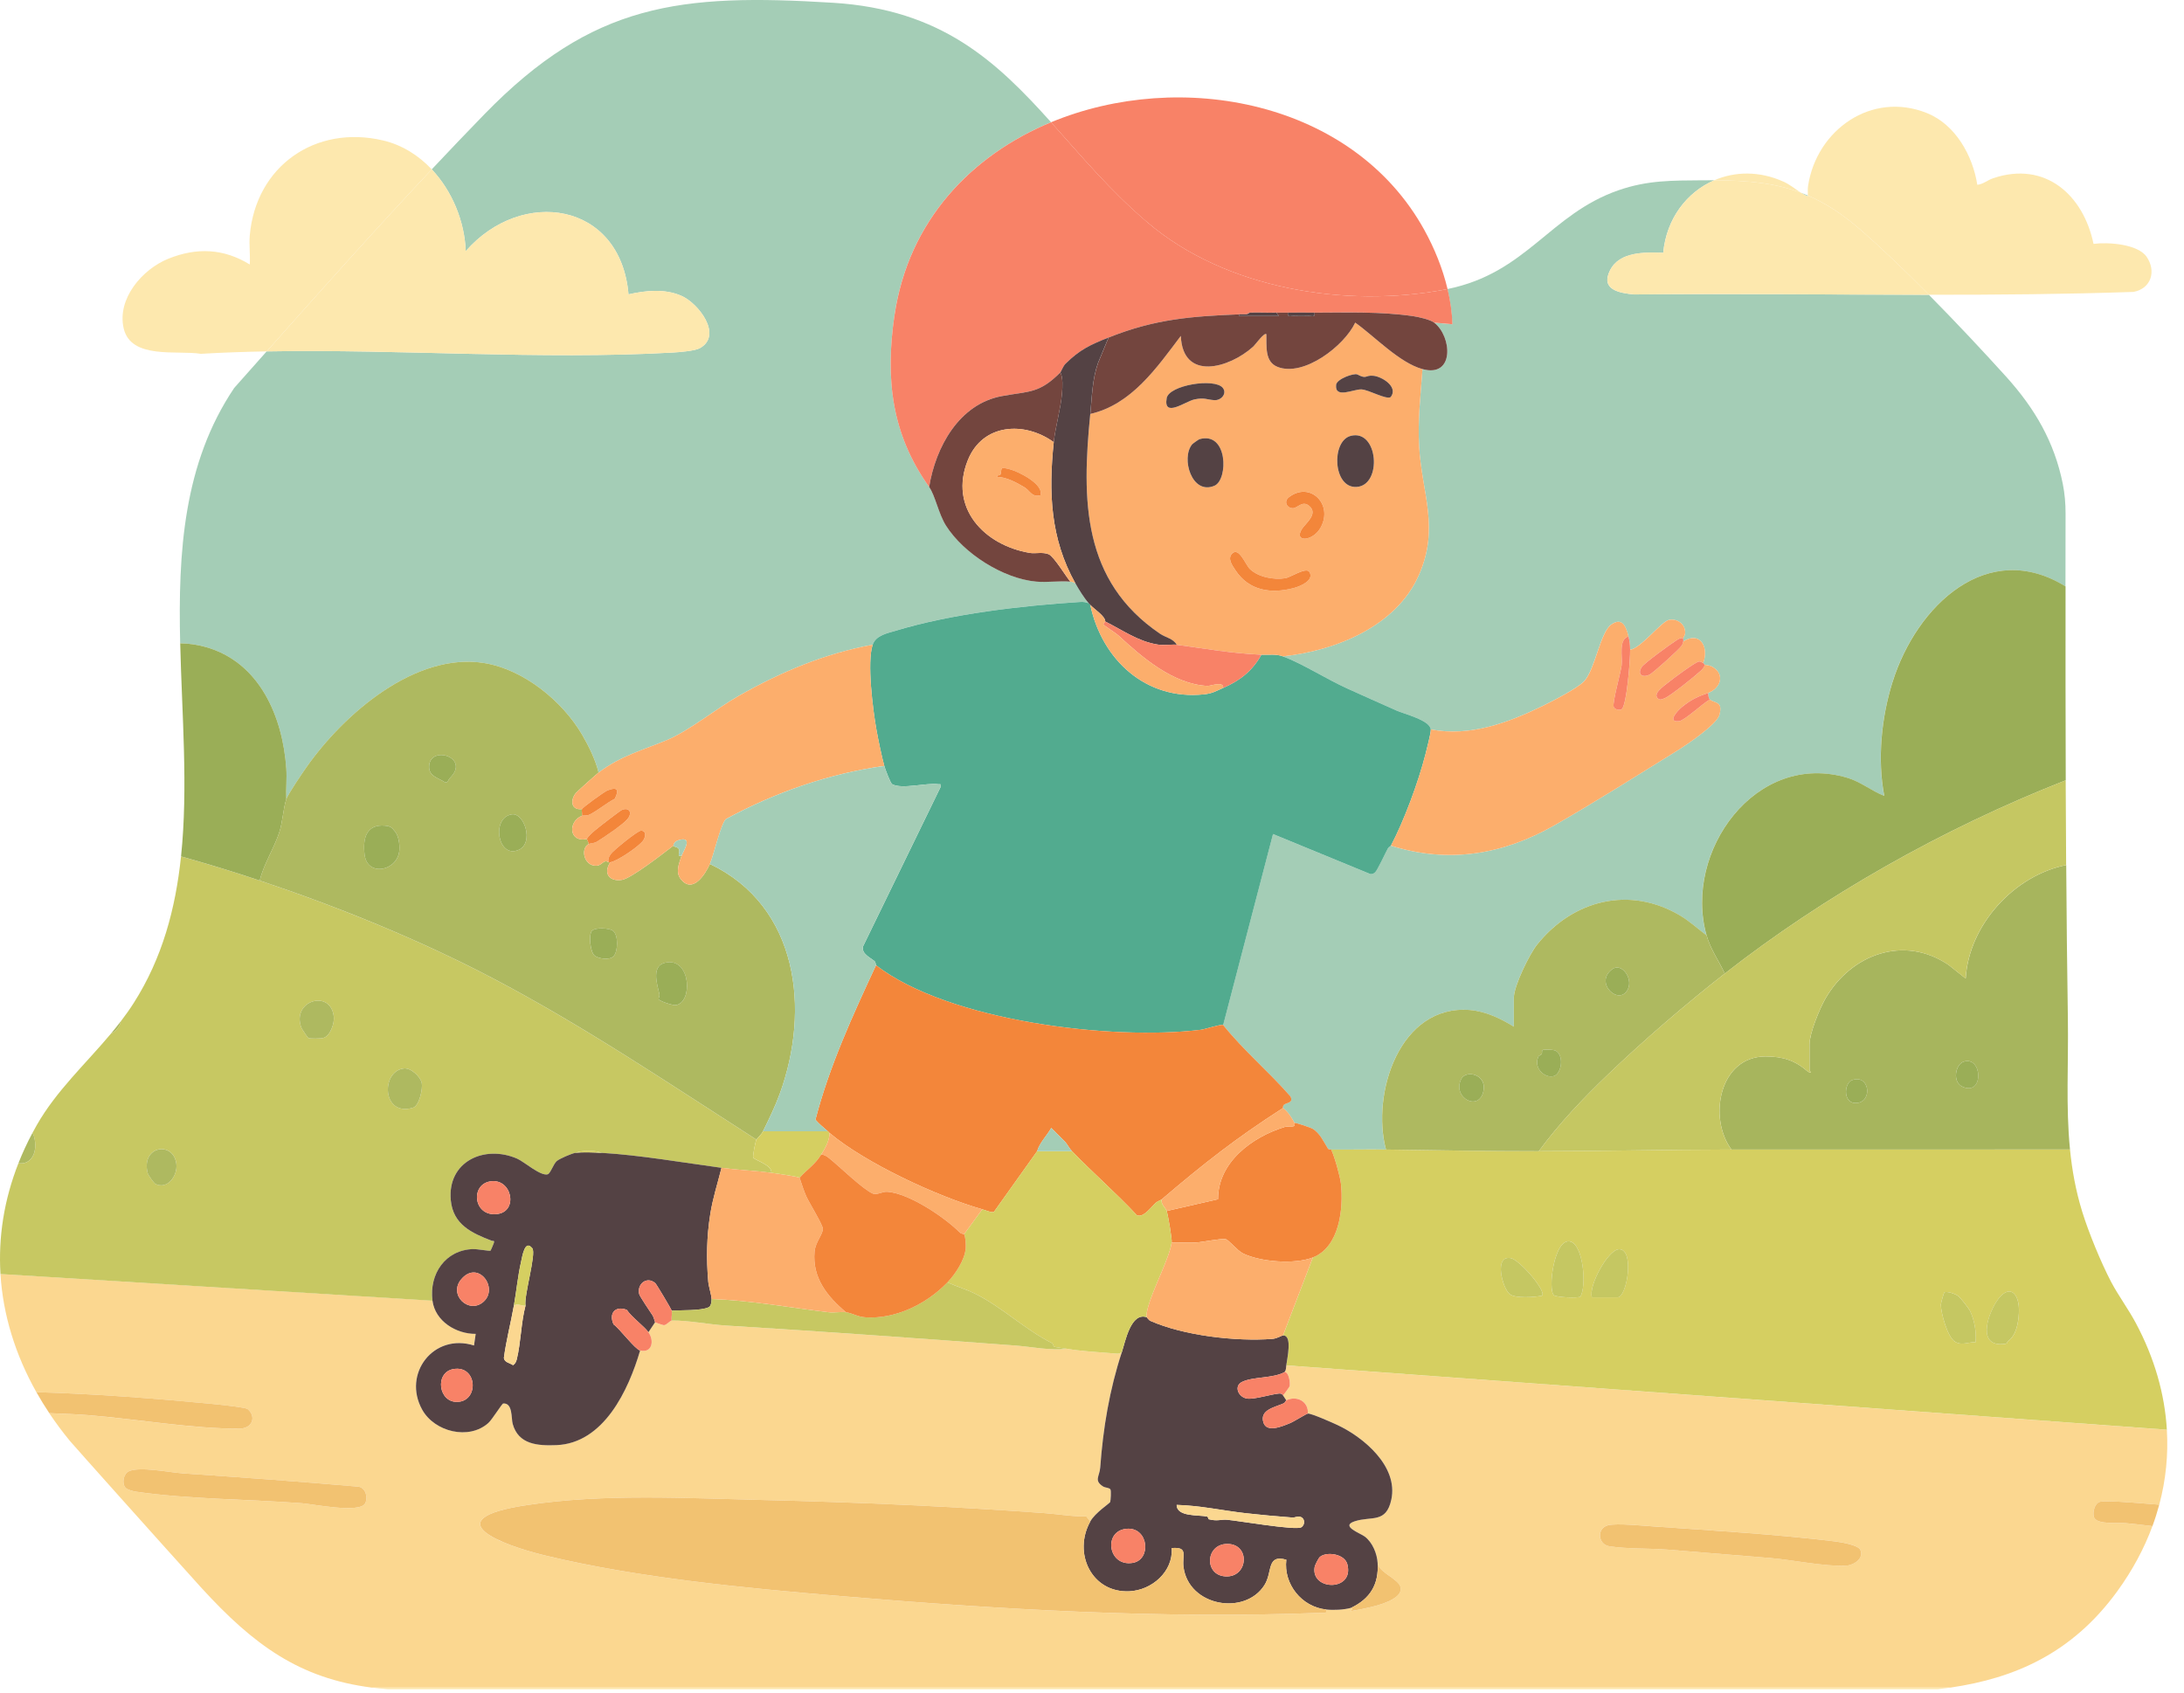
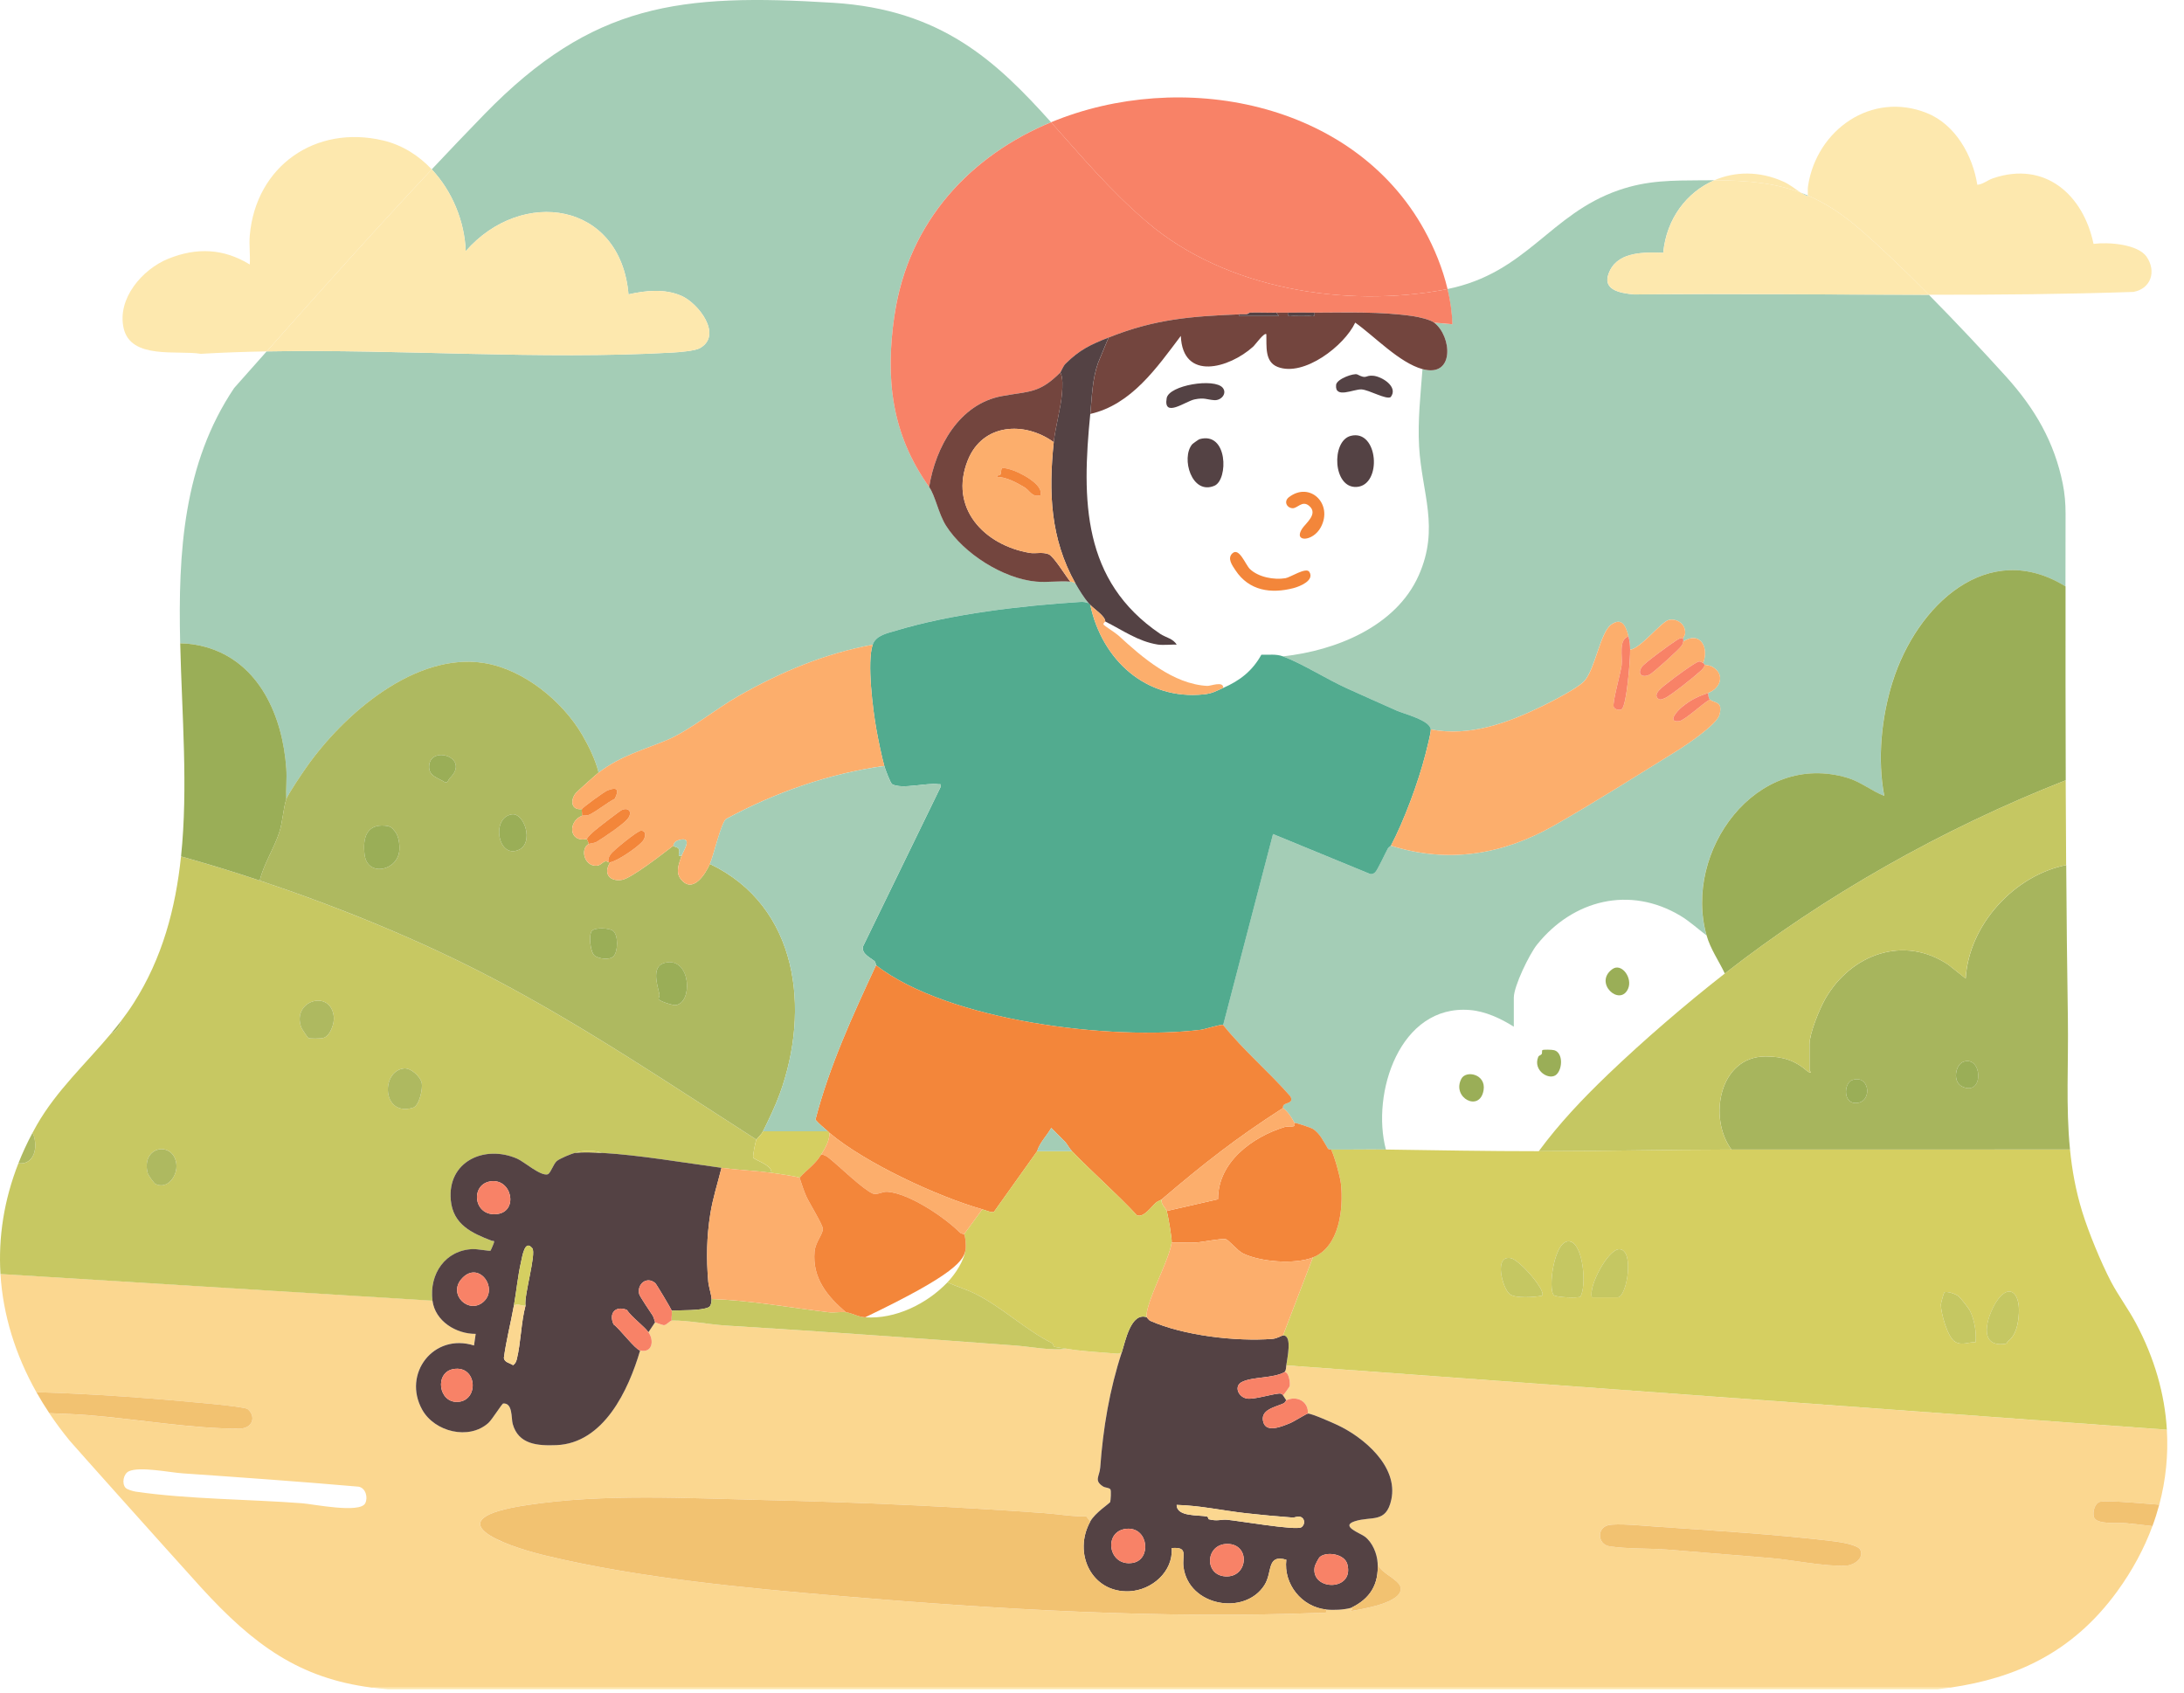
<svg xmlns="http://www.w3.org/2000/svg" width="129" height="100" viewBox="0 0 129 100" fill="none">
  <g clip-path="url(#clip0_733_1818)">
    <path d="M67.788 13.148C72.404 17.076 79.468 18.204 85.335 17.107C85.391 17.096 85.445 17.083 85.5 17.072C85.211 15.854 84.726 14.666 84.136 13.596C79.925 5.954 69.733 4.049 62.08 7.222C63.823 9.162 65.558 11.252 67.787 13.149L67.788 13.148Z" fill="#F88267" />
    <path d="M22.622 8.295C18.631 7.356 15.114 9.809 14.753 13.906C14.705 14.457 14.788 15.064 14.753 15.622C13.206 14.674 11.623 14.606 9.947 15.28C8.4 15.904 6.904 17.646 7.304 19.391C7.731 21.253 10.483 20.674 11.859 20.899C13.149 20.824 14.447 20.779 15.751 20.756C18.957 17.147 22.191 13.529 25.502 10.004C24.726 9.18 23.751 8.56 22.623 8.295H22.622Z" fill="#FDE8AE" />
    <path d="M105.347 10.732C103.926 10.089 102.477 10.122 101.26 10.646C103.233 10.657 104.836 10.807 106.367 11.38C106.042 11.171 105.74 10.909 105.347 10.732Z" fill="#FDE8AE" />
    <path d="M113.933 17.411C117.966 17.414 121.997 17.381 126.015 17.242C127.057 17.048 127.373 16.027 126.8 15.179C126.276 14.405 124.501 14.293 123.656 14.405C123.052 11.502 120.791 9.492 117.729 10.527C117.368 10.649 117.136 10.886 116.791 10.914C116.52 9.185 115.499 7.354 113.816 6.679C110.549 5.367 107.302 7.667 106.796 10.975C106.766 11.165 106.783 11.358 106.783 11.549C107.809 11.988 108.815 12.632 109.891 13.57C111.15 14.666 112.55 16.013 113.934 17.412L113.933 17.411Z" fill="#FDE8AE" />
    <path d="M106.783 11.549C106.645 11.49 106.507 11.433 106.367 11.381C106.5 11.466 106.635 11.543 106.783 11.601C106.783 11.583 106.783 11.566 106.783 11.549Z" fill="#A4CDB6" />
    <path d="M84.708 19.055C85.766 19.868 85.926 22.323 84.021 21.801C83.906 23.316 83.733 24.84 83.82 26.367C83.979 29.141 85.049 31.169 83.798 33.986C82.454 37.012 78.885 38.435 75.778 38.769C76.938 39.205 78.352 40.11 79.539 40.651C80.505 41.091 81.482 41.523 82.452 41.955C82.957 42.18 84.448 42.529 84.51 43.085C86.821 43.534 89.074 42.695 91.119 41.698C91.687 41.421 93.195 40.647 93.576 40.231C94.21 39.542 94.516 37.373 95.153 36.904C95.816 36.416 96.046 37.025 96.186 37.592C96.266 37.922 96.273 38.041 96.284 38.377C96.912 38.305 98.151 36.684 98.594 36.611C99.066 36.531 99.533 36.857 99.534 37.353C99.534 37.548 99.437 37.619 99.423 37.691C99.411 37.751 99.439 37.841 99.423 37.887C100.436 37.254 100.946 38.247 100.6 39.162C100.626 39.17 100.661 39.247 100.698 39.26C100.853 39.318 100.963 39.273 101.183 39.411C101.91 39.868 101.598 40.675 100.893 40.927C100.893 41.036 100.912 41.254 100.992 41.32C101.279 41.557 101.781 41.393 101.556 42.228C101.404 42.795 99.61 44.001 99.059 44.342C96.742 45.774 94.142 47.424 91.799 48.755C88.753 50.487 85.557 51.018 82.154 49.951C82.141 49.975 82.023 50.023 81.975 50.111C81.832 50.367 81.358 51.399 81.224 51.522C81.132 51.604 81.057 51.64 80.932 51.625L75.189 49.264L72.245 60.544C73.452 62.053 74.95 63.306 76.22 64.762C76.405 65.155 76.027 65.115 75.843 65.25C75.751 65.318 75.785 65.442 75.777 65.448C76.067 65.649 76.295 66.017 76.464 66.331C76.508 66.296 77.418 66.603 77.539 66.678C77.962 66.942 78.179 67.43 78.425 67.832C78.483 67.926 78.618 67.891 78.622 67.901C79.699 67.912 80.783 67.885 81.86 67.901C80.981 64.587 82.673 59.321 86.818 59.659C87.74 59.733 88.643 60.161 89.415 60.643V58.927C89.415 58.246 90.335 56.356 90.79 55.791C92.916 53.146 96.268 52.305 99.255 54.091C99.802 54.418 100.287 54.87 100.795 55.249C99.402 50.323 103.701 44.289 109.157 45.957C109.92 46.19 110.553 46.733 111.292 47.008C110.876 44.861 111.125 42.374 111.779 40.287C113.206 35.739 117.406 31.79 121.999 34.639C122 33.201 122.002 31.762 122.005 30.324C122.005 29.738 121.956 29.153 121.841 28.579C121.343 26.11 120.199 24.132 118.474 22.226C117.15 20.762 115.55 19.051 113.929 17.413C108.127 17.409 102.318 17.332 96.522 17.393C95.633 17.308 94.519 17.11 95.099 15.963C95.665 14.844 97.171 14.9 98.239 14.933C98.427 12.913 99.637 11.346 101.255 10.648C101.029 10.647 100.798 10.648 100.562 10.649C98.767 10.664 97.329 10.639 95.604 11.236C91.523 12.65 90.187 16.121 85.495 17.073C85.659 17.762 85.761 18.461 85.782 19.155L84.702 19.057L84.708 19.055Z" fill="#A4CDB6" />
    <path d="M16.91 45.391C16.951 45.988 16.882 46.606 16.911 47.205C17.011 46.91 17.868 45.647 18.105 45.309C20.304 42.188 24.527 38.491 28.628 39.169C30.948 39.553 33.228 41.418 34.392 43.411C34.77 44.058 35.187 44.904 35.356 45.635C36.7 44.62 37.989 44.31 39.446 43.692C40.707 43.157 42.345 41.833 43.63 41.106C46.132 39.69 48.697 38.608 51.545 38.082C51.733 37.521 52.415 37.402 52.919 37.248C56.2 36.254 60.371 35.773 63.793 35.555C63.984 35.543 64.122 35.56 64.3 35.63C64.026 35.309 63.724 34.825 63.516 34.452C63.425 34.401 63.326 34.363 63.221 34.354C62.576 34.297 61.858 34.41 61.212 34.352C59.257 34.178 56.927 32.697 55.88 31.05C55.435 30.349 55.242 29.269 54.882 28.763C52.671 25.658 52.279 22.411 52.833 18.623C53.653 13.015 57.39 9.163 62.08 7.219C58.86 3.635 55.62 0.561 49.212 0.164C40.166 -0.397 35.011 0.176 28.613 6.747C27.568 7.821 26.531 8.908 25.501 10.004C26.718 11.296 27.446 13.094 27.508 14.837C30.813 11.054 36.653 11.91 37.123 17.388C38.141 17.156 39.243 17.043 40.233 17.466C41.251 17.901 42.713 19.801 41.333 20.567C41.044 20.728 40.112 20.803 39.726 20.824C31.883 21.266 23.709 20.611 15.75 20.756C15.11 21.476 14.471 22.197 13.833 22.916C10.835 27.366 10.514 32.614 10.642 37.998C11.129 38.004 11.625 38.072 12.123 38.21C15.331 39.095 16.696 42.331 16.909 45.391H16.91Z" fill="#A4CDB6" />
    <path d="M125.058 93.993C125.954 92.76 126.646 91.469 127.136 90.142C126.609 90.079 126.087 90.02 125.571 89.969C125.162 89.929 123.821 90.081 123.677 89.605C123.593 89.326 123.718 88.804 124.022 88.713C124.34 88.617 126.005 88.757 126.455 88.792C126.807 88.82 127.17 88.848 127.538 88.878C127.927 87.425 128.077 85.941 127.987 84.45L75.976 80.65C75.96 80.79 75.966 80.922 75.878 81.043C76.13 81.034 76.213 81.677 76.175 81.879C76.169 81.911 75.813 82.415 75.779 82.415L75.976 82.71C76.599 82.416 77.29 82.768 77.251 83.495C77.457 83.48 78.701 84.031 78.985 84.164C80.544 84.892 82.601 86.611 82.181 88.572C81.875 89.997 81.015 89.536 80.029 89.853C79.136 90.139 80.331 90.55 80.609 90.758C81.065 91.098 81.338 91.766 81.372 92.322C81.438 92.893 82.628 93.255 82.725 93.769C82.898 94.683 80.359 95.059 79.754 95.168L79.887 95.056L79.801 94.971C79.36 95.087 78.785 95.117 78.329 95.069C78.384 95.366 78.179 95.257 77.99 95.265C68.701 95.633 58.986 95.065 49.73 94.283C44.06 93.805 37.728 93.21 32.214 91.883C29.59 91.251 25.637 89.732 31.101 88.904C35.678 88.21 40.532 88.498 45.117 88.604C50.625 88.732 56.174 88.975 61.703 89.376C62.517 89.435 63.335 89.585 64.158 89.568L64.397 89.87C64.689 89.345 65.548 88.798 65.573 88.719C65.602 88.626 65.641 88.049 65.586 87.972C65.509 87.866 65.282 87.885 65.148 87.798C64.599 87.443 64.945 87.21 64.984 86.68C65.153 84.353 65.533 82.086 66.261 79.865C66.091 79.994 65.942 79.954 65.754 79.939C64.847 79.865 63.896 79.816 63.023 79.668C61.977 79.782 60.959 79.55 59.931 79.473C54.228 79.05 48.568 78.644 42.861 78.294C41.874 78.234 40.606 77.979 39.672 78C39.581 78.002 39.381 78.26 39.215 78.275C39.17 78.279 38.709 78.118 38.691 78.099L38.298 78.687C38.645 79.166 38.541 79.94 37.807 79.766C37.121 82.104 35.662 85.246 32.86 85.357C31.757 85.4 30.618 85.326 30.28 84.1C30.189 83.77 30.293 82.854 29.719 82.898C29.648 82.903 29.061 83.852 28.845 84.046C27.694 85.078 25.666 84.574 24.936 83.266C23.751 81.142 25.609 78.715 27.995 79.471L28.094 78.785C26.935 78.795 25.698 78.035 25.543 76.822L0.027 75.251C0.175 77.66 0.904 80.019 2.15 82.233C5.495 82.325 9.033 82.593 12.348 82.908C12.707 82.943 14.486 83.118 14.625 83.231C15.133 83.642 14.956 84.385 14.114 84.388C11.366 84.397 8.076 83.824 5.283 83.596C4.496 83.531 3.703 83.507 2.911 83.473C3.281 84.027 3.684 84.57 4.12 85.101C4.325 85.349 9.41 91.04 11.86 93.75C15.006 97.202 17.712 99.134 21.947 99.68H115.216C118.969 99.129 122.376 97.68 125.057 93.994L125.058 93.993ZM21.573 88.793C21.262 89.409 18.506 88.843 17.842 88.793C14.697 88.552 11.112 88.559 8.029 88.109C7.873 88.086 7.517 87.989 7.42 87.885C7.183 87.633 7.282 87.056 7.614 86.903C8.258 86.608 10.025 86.974 10.78 87.026C14.25 87.266 17.714 87.511 21.177 87.813C21.602 87.89 21.746 88.45 21.573 88.794V88.793ZM109.008 92.482C107.704 92.53 105.931 92.14 104.575 92.029C102.584 91.865 100.584 91.706 98.59 91.538C97.461 91.443 96.163 91.502 95.064 91.335C94.37 91.23 94.291 90.263 94.985 90.09C95.499 89.962 97.08 90.121 97.706 90.165C101.129 90.4 105.025 90.632 108.4 91.048C108.73 91.088 109.736 91.251 109.877 91.537C110.126 92.047 109.488 92.463 109.008 92.481V92.482Z" fill="#FBD790" />
    <path d="M27.945 73.78C28.179 73.774 28.928 73.907 28.97 73.877C28.989 73.862 29.15 73.484 29.166 73.431C29.222 73.237 29.135 73.323 29.039 73.287C27.875 72.84 26.759 72.337 26.626 70.892C26.415 68.605 28.616 67.598 30.549 68.441C30.956 68.618 31.931 69.485 32.349 69.363C32.512 69.316 32.684 68.763 32.88 68.587C33.043 68.441 33.78 68.127 33.983 68.098C34.38 67.935 35.134 67.932 35.553 68.098C37.797 68.228 40.399 68.682 42.616 68.981C43.586 69.111 44.591 69.147 45.56 69.275C45.621 68.82 44.606 68.539 44.492 68.381C44.444 68.315 44.617 67.428 44.677 67.314C39.546 64.023 34.474 60.596 29.065 57.763C24.733 55.494 19.979 53.568 15.341 52.013C13.799 51.497 12.25 51.024 10.692 50.588C10.371 53.661 9.591 56.596 7.89 59.258C7.656 59.624 7.405 59.976 7.143 60.318C7.066 60.633 6.871 60.913 6.554 61.053C5.058 62.84 3.329 64.428 2.172 66.455C2.082 66.614 1.995 66.772 1.911 66.931C1.963 66.98 2.006 67.076 2.051 67.309C2.197 68.057 1.866 68.819 1.088 68.71C0.233 70.882 -0.105 73.087 0.028 75.254L25.545 76.829C25.344 75.256 26.301 73.834 27.945 73.783V73.78ZM9.184 69.933C9.1 69.892 8.752 69.412 8.719 69.276C8.326 67.659 10.263 67.386 10.418 68.76C10.495 69.439 9.902 70.282 9.184 69.933ZM19.099 61.308C18.957 61.349 18.308 61.365 18.207 61.307C18.175 61.288 17.826 60.772 17.794 60.685C17.213 59.096 19.534 58.405 19.717 60.051C19.762 60.451 19.508 61.189 19.099 61.308ZM24.399 65.428C22.558 65.986 22.48 63.275 23.856 63.109C24.256 63.061 24.832 63.584 24.913 63.974C24.981 64.302 24.766 65.317 24.399 65.428Z" fill="#C7C862" />
    <path d="M16.49 49.187C16.703 48.547 16.726 47.75 16.911 47.205C16.883 46.606 16.951 45.988 16.91 45.391C16.697 42.331 15.332 39.094 12.125 38.21C11.626 38.072 11.13 38.004 10.644 37.998C10.744 42.218 11.119 46.521 10.693 50.586C12.251 51.022 13.801 51.495 15.341 52.011C15.582 51.028 16.173 50.139 16.49 49.187Z" fill="#9AAE57" />
    <path d="M21.947 99.679C22.259 99.719 22.578 99.751 22.908 99.777H114.469C114.72 99.747 114.97 99.716 115.217 99.68H21.947V99.679Z" fill="#FDE8AE" />
    <path d="M102.271 67.9C98.448 67.905 94.69 67.996 90.89 67.998C87.854 67.999 84.866 67.943 81.863 67.9C80.786 67.884 79.704 67.912 78.626 67.9C78.817 68.28 79.159 69.493 79.204 69.921C79.359 71.394 79.122 73.65 77.546 74.275L75.78 78.884C76.361 78.843 76.02 80.27 75.977 80.649L127.988 84.449C127.862 82.335 127.255 80.21 126.156 78.152C125.709 77.312 125.116 76.519 124.694 75.715C124.098 74.576 123.367 72.8 122.988 71.572C122.604 70.327 122.387 69.109 122.266 67.895C115.585 67.905 108.89 67.891 102.272 67.899L102.271 67.9ZM91.085 76.531C90.657 76.621 89.502 76.712 89.169 76.437C88.738 76.081 88.228 74.143 89.224 74.312C89.752 74.401 91.34 76.244 91.085 76.531ZM93.348 76.587C93.201 76.693 91.954 76.626 91.793 76.51C91.395 76.225 91.801 73.075 92.755 73.333C93.517 73.539 93.727 75.954 93.348 76.586V76.587ZM95.549 76.63H94.029C93.807 75.957 94.997 73.77 95.65 73.788C96.561 73.812 96.091 76.63 95.549 76.63ZM117.905 76.91C118.64 75.755 119.315 76.332 119.248 77.566C119.215 78.147 119.091 78.885 118.6 79.225C118.55 79.259 118.593 79.36 118.416 79.383C116.788 79.593 117.372 77.75 117.905 76.91ZM116.35 77.413C116.622 77.956 116.742 78.674 116.692 79.277C116.266 79.263 115.893 79.493 115.485 79.258C115.032 78.997 114.637 77.552 114.639 77.057C114.639 76.967 114.81 76.37 114.838 76.345C114.967 76.233 115.537 76.442 115.682 76.562C115.796 76.659 116.277 77.264 116.351 77.412L116.35 77.413Z" fill="#D5CF61" />
    <path d="M51.768 43.108C51.879 43.72 52.07 44.657 52.232 45.243C52.279 45.416 52.594 46.265 52.699 46.322C53.287 46.638 54.689 46.226 55.423 46.322C55.559 46.34 55.594 46.268 55.566 46.467L50.972 55.908C50.882 56.336 51.367 56.538 51.649 56.767C51.729 56.832 51.729 57.003 51.742 57.014C56.028 60.324 65.652 61.469 70.914 60.829C71.186 60.796 72.091 60.487 72.248 60.545L75.192 49.265L80.935 51.626C81.059 51.641 81.135 51.605 81.226 51.523C81.36 51.401 81.835 50.369 81.977 50.112C82.026 50.025 82.144 49.976 82.157 49.952C82.932 48.48 83.778 46.193 84.189 44.579C84.257 44.315 84.531 43.259 84.511 43.086C84.449 42.531 82.958 42.182 82.453 41.956C81.483 41.524 80.506 41.091 79.54 40.651C78.353 40.111 76.939 39.206 75.779 38.77C75.362 38.613 74.932 38.693 74.504 38.672C73.974 39.631 73.23 40.207 72.247 40.634C71.833 40.815 71.616 40.962 71.107 41.014C67.668 41.37 65.086 38.961 64.399 35.73C64.368 35.696 64.331 35.667 64.3 35.632C64.124 35.562 63.984 35.544 63.793 35.557C60.371 35.775 56.2 36.256 52.92 37.251C52.415 37.404 51.734 37.523 51.545 38.084C51.198 39.117 51.559 41.952 51.768 43.109V43.108Z" fill="#52AB8F" />
    <path d="M111.784 40.286C111.129 42.375 110.88 44.861 111.297 47.008C110.558 46.731 109.924 46.189 109.162 45.956C103.706 44.287 99.407 50.322 100.8 55.248C101.03 56.061 101.522 56.75 101.879 57.504C107.691 52.963 114.657 48.978 122.015 46.09C122.001 42.273 122 38.455 122.004 34.638C117.412 31.79 113.212 35.738 111.785 40.286H111.784Z" fill="#9AAE57" />
    <path d="M46.055 64.618C47.876 59.617 47.156 53.528 41.93 51.03C41.656 51.647 40.913 52.824 40.205 51.92C39.878 51.502 40.119 50.978 40.262 50.54C39.907 50.612 40.24 50.352 40.074 50.116C40.016 50.033 39.847 50.035 39.771 49.952C39.206 50.385 37.29 51.887 36.733 51.972C35.988 52.086 35.617 51.585 36.044 50.933C36.011 50.937 35.977 50.927 35.945 50.933C35.93 50.936 35.847 50.848 35.742 50.881C35.565 50.936 35.48 51.131 35.211 51.136C34.501 51.15 34.264 50.142 34.767 49.853C34.777 49.767 34.664 49.599 34.669 49.558C33.578 49.783 33.546 48.507 34.375 48.185C34.397 48.076 34.342 47.873 34.375 47.792C33.718 47.869 33.676 47.254 34.013 46.842C34.083 46.756 35.231 45.728 35.355 45.634C35.185 44.904 34.769 44.057 34.391 43.41C33.227 41.417 30.947 39.552 28.627 39.168C24.526 38.491 20.303 42.186 18.105 45.308C17.867 45.645 17.011 46.908 16.91 47.204C16.724 47.749 16.702 48.545 16.488 49.186C16.171 50.139 15.58 51.027 15.34 52.011C19.978 53.565 24.733 55.491 29.064 57.76C34.473 60.594 39.546 64.021 44.676 67.311C44.705 67.257 44.964 67.035 45.069 66.82C45.42 66.1 45.779 65.372 46.054 64.617L46.055 64.618ZM23.591 50.198C23.528 51.429 21.702 51.841 21.535 50.479C21.419 49.535 21.626 48.668 22.748 48.77C23.072 48.799 23.148 48.882 23.335 49.12C23.545 49.386 23.61 49.825 23.591 50.197V50.198ZM26.564 45.968C26.477 46.053 26.463 46.239 26.297 46.215C25.872 45.934 25.284 45.853 25.349 45.203C25.468 44.007 27.807 44.752 26.564 45.968ZM30.646 50.194C29.401 50.76 28.993 48.298 30.227 48.103C30.966 47.987 31.554 49.782 30.646 50.194ZM36.245 56.48C36.019 56.731 35.327 56.633 35.104 56.432C34.87 56.221 34.759 55.242 34.954 54.993C35.135 54.764 35.993 54.809 36.211 54.983C36.535 55.246 36.502 56.194 36.245 56.48ZM39.913 59.37C39.745 59.394 38.943 59.14 38.906 59.014C38.889 58.951 38.97 58.825 38.953 58.745C38.814 58.126 38.398 56.94 39.45 56.839C40.81 56.708 40.913 59.23 39.913 59.371V59.37Z" fill="#AEB960" />
    <path d="M52.832 18.625C52.279 22.413 52.67 25.66 54.881 28.765C55.262 26.413 56.642 23.865 59.173 23.396C60.812 23.092 61.362 23.261 62.632 21.998C62.674 21.958 62.791 21.631 62.935 21.488C63.783 20.649 64.4 20.371 65.478 19.938C68.223 18.837 70.387 18.683 73.229 18.565C73.359 18.559 73.491 18.57 73.621 18.565L73.803 18.473C73.809 18.469 73.815 18.466 73.818 18.466C74.339 18.45 74.866 18.478 75.388 18.466C75.616 18.462 75.846 18.469 76.075 18.466C76.597 18.459 77.122 18.466 77.645 18.466C79.569 18.463 81.548 18.394 83.471 18.675C83.788 18.721 84.467 18.869 84.709 19.056L85.789 19.154C85.768 18.461 85.666 17.761 85.502 17.071C85.447 17.082 85.393 17.095 85.337 17.106C79.469 18.203 72.406 17.075 67.79 13.147C65.561 11.25 63.824 9.161 62.083 7.22C57.392 9.165 53.655 13.017 52.835 18.625L52.832 18.625Z" fill="#F88267" />
-     <path d="M75.466 21.674C74.684 21.37 74.82 20.444 74.797 19.742C74.678 19.609 74.144 20.362 74.014 20.479C72.602 21.752 69.856 22.533 69.745 19.841C68.33 21.714 66.83 23.9 64.397 24.45C63.892 29.547 63.915 34.314 68.525 37.44C68.847 37.659 69.304 37.72 69.5 38.084C71.266 38.324 72.686 38.587 74.504 38.672C74.932 38.693 75.362 38.613 75.779 38.77C78.885 38.435 82.454 37.013 83.798 33.987C85.05 31.168 83.98 29.142 83.821 26.367C83.734 24.842 83.906 23.318 84.021 21.802C82.654 21.428 81.195 19.871 80.047 19.056C79.407 20.424 77.015 22.274 75.467 21.674H75.466ZM71.732 28.691C70.389 29.267 69.744 27.052 70.415 26.247C70.451 26.203 70.799 25.956 70.846 25.943C72.531 25.461 72.557 28.338 71.732 28.691ZM71.722 23.637C71.274 23.607 71.148 23.47 70.555 23.593C70.025 23.702 68.704 24.715 68.911 23.523C69.043 22.752 71.734 22.316 72.222 22.908C72.494 23.238 72.137 23.666 71.722 23.638V23.637ZM76.406 34.737C75.069 35.086 73.772 34.898 72.97 33.682C72.789 33.406 72.472 32.988 72.786 32.687C73.19 32.299 73.565 33.362 73.825 33.611C74.332 34.095 75.244 34.262 75.919 34.154C76.209 34.108 77.147 33.478 77.336 33.78C77.655 34.288 76.769 34.643 76.404 34.737H76.406ZM78.013 31.146C77.547 32.009 76.368 32.046 76.913 31.222C77.131 30.893 77.885 30.343 77.32 29.874C76.91 29.536 76.632 30.041 76.335 30.018C75.992 29.99 75.815 29.609 76.133 29.364C77.368 28.415 78.757 29.763 78.013 31.145V31.146ZM80.132 28.762C78.724 28.852 78.617 26.049 79.778 25.747C81.411 25.322 81.659 28.665 80.132 28.762ZM80.172 22.117C80.758 22.423 80.609 22.148 81.117 22.195C81.618 22.241 82.615 22.845 82.143 23.454C81.873 23.622 80.867 23.027 80.416 23.001C79.96 22.974 78.832 23.574 78.918 22.736C78.954 22.375 79.991 22.023 80.173 22.117H80.172Z" fill="#FCAE6C" />
    <path d="M39.727 20.825C40.113 20.803 41.044 20.728 41.334 20.567C42.714 19.802 41.252 17.901 40.234 17.466C39.244 17.043 38.142 17.157 37.123 17.388C36.654 11.91 30.812 11.054 27.509 14.838C27.447 13.094 26.718 11.296 25.502 10.004C22.191 13.529 18.956 17.147 15.751 20.756C23.708 20.611 31.884 21.266 39.727 20.825Z" fill="#FDE8AE" />
    <path d="M70.913 60.828C65.651 61.468 56.027 60.323 51.742 57.013C50.37 59.964 48.982 62.981 48.164 66.138C48.384 66.393 48.645 66.6 48.897 66.821C48.936 66.855 48.966 66.895 48.995 66.919C51.124 68.705 55.343 70.665 58.021 71.431C58.183 71.477 58.598 71.652 58.707 71.584L61.259 67.999C61.41 67.492 61.833 67.085 62.094 66.625L62.924 67.458C63.061 67.622 63.175 67.849 63.32 67.999C64.56 69.286 65.927 70.469 67.15 71.779C67.545 71.956 68.001 71.279 68.277 71.039C68.387 70.944 68.544 70.907 68.617 70.844C71.11 68.721 73.014 67.224 75.779 65.449C75.788 65.443 75.754 65.319 75.846 65.251C76.029 65.116 76.407 65.156 76.223 64.763C74.953 63.307 73.455 62.053 72.248 60.545C72.09 60.488 71.185 60.797 70.914 60.829L70.913 60.828Z" fill="#F3863A" />
    <path d="M98.244 14.931C97.176 14.899 95.671 14.842 95.104 15.961C94.523 17.108 95.638 17.307 96.528 17.391C102.323 17.33 108.132 17.407 113.935 17.411C112.551 16.012 111.151 14.665 109.892 13.569C108.816 12.633 107.809 11.989 106.783 11.548C106.783 11.565 106.783 11.582 106.783 11.6C106.635 11.542 106.5 11.464 106.367 11.38C104.836 10.807 103.233 10.657 101.26 10.646C99.642 11.344 98.432 12.911 98.244 14.931Z" fill="#FDE8AE" />
-     <path d="M94.959 63.484C97.088 61.444 99.554 59.319 101.878 57.504C101.522 56.751 101.029 56.062 100.799 55.248C100.291 54.869 99.806 54.417 99.259 54.09C96.272 52.304 92.92 53.144 90.794 55.79C90.339 56.355 89.418 58.244 89.418 58.926V60.643C88.647 60.161 87.743 59.733 86.822 59.658C82.676 59.32 80.985 64.587 81.864 67.9C84.866 67.943 87.855 67.999 90.89 67.998C92.096 66.361 93.491 64.89 94.96 63.484H94.959ZM95.237 57.242C95.777 56.853 96.451 57.766 96.161 58.408C95.676 59.48 94.109 58.055 95.237 57.242ZM87.63 64.394C87.406 65.726 85.729 64.837 86.319 63.718C86.595 63.194 87.79 63.443 87.63 64.394ZM90.858 62.428C90.895 62.339 91.003 62.331 91.052 62.271C91.102 62.21 91.067 62.059 91.095 62.031C91.146 61.982 91.685 61.998 91.802 62.033C92.327 62.188 92.295 63.119 91.944 63.459C91.527 63.862 90.52 63.239 90.858 62.428V62.428Z" fill="#AEB960" />
    <path d="M84.189 44.578C83.778 46.192 82.932 48.479 82.157 49.951C85.56 51.017 88.756 50.486 91.802 48.755C94.145 47.424 96.745 45.775 99.062 44.342C99.613 44.001 101.407 42.795 101.559 42.228C101.784 41.393 101.282 41.557 100.995 41.32C100.61 41.512 99.506 42.56 99.175 42.598C98.443 42.684 99.073 41.984 99.334 41.77C99.886 41.318 100.271 41.152 100.896 40.927C101.601 40.675 101.912 39.868 101.186 39.412C100.965 39.273 100.856 39.318 100.701 39.26C100.655 39.433 100.564 39.52 100.44 39.636C100.14 39.921 98.613 41.146 98.318 41.245C98.194 41.287 98.086 41.375 97.95 41.276C97.567 40.998 98.282 40.52 98.496 40.341C98.753 40.128 100.164 39.081 100.36 39.071C100.473 39.065 100.532 39.142 100.602 39.162C100.948 38.248 100.438 37.254 99.425 37.887C99.392 37.973 99.399 38.028 99.332 38.133C99.199 38.341 97.628 39.762 97.419 39.859C97.018 40.045 96.689 39.844 96.967 39.402C97.112 39.173 98.632 38.074 98.96 37.863C99.112 37.766 99.226 37.665 99.425 37.691C99.439 37.619 99.536 37.548 99.536 37.353C99.535 36.857 99.069 36.531 98.596 36.611C98.152 36.685 96.913 38.306 96.286 38.377C96.302 38.87 96.084 41.71 95.783 41.894C95.665 41.966 95.365 41.917 95.313 41.746C95.234 41.489 95.722 39.751 95.784 39.297C95.853 38.787 95.575 37.782 96.189 37.592C96.05 37.025 95.82 36.416 95.156 36.904C94.519 37.372 94.213 39.542 93.579 40.231C93.198 40.647 91.69 41.421 91.122 41.698C89.077 42.695 86.823 43.534 84.513 43.085C84.533 43.258 84.258 44.314 84.192 44.578H84.189Z" fill="#FCAE6C" />
    <path d="M34.014 46.842C33.678 47.256 33.719 47.87 34.376 47.793C34.419 47.684 35.695 46.766 35.875 46.692C36.454 46.457 36.592 46.638 36.314 47.18C35.798 47.448 35.356 47.843 34.837 48.109C34.651 48.204 34.468 48.149 34.376 48.184C33.547 48.507 33.579 49.783 34.67 49.558C34.683 49.449 35.009 49.165 35.115 49.07C35.289 48.914 36.617 47.889 36.737 47.839C37.143 47.667 37.384 47.975 37.069 48.375C36.827 48.68 35.65 49.477 35.265 49.711C35.086 49.82 34.836 49.813 34.769 49.852C34.266 50.14 34.503 51.148 35.213 51.135C35.481 51.13 35.566 50.934 35.744 50.88C35.849 50.847 35.932 50.934 35.947 50.932C35.907 50.706 35.968 50.609 36.089 50.436C36.231 50.231 37.659 49.063 37.865 49.067C38.175 49.072 38.144 49.389 38.012 49.613C37.808 49.962 36.436 50.884 36.045 50.932C35.617 51.584 35.989 52.085 36.734 51.971C37.291 51.886 39.207 50.384 39.772 49.951C39.795 49.933 39.76 49.694 40.163 49.603C40.951 49.428 40.347 50.282 40.263 50.539C40.121 50.977 39.879 51.502 40.206 51.919C40.914 52.822 41.657 51.645 41.931 51.029C42.147 50.543 42.59 48.614 42.884 48.375C45.771 46.812 48.97 45.691 52.233 45.241C52.071 44.654 51.88 43.717 51.769 43.106C51.56 41.949 51.198 39.114 51.546 38.081C48.698 38.607 46.133 39.689 43.631 41.105C42.346 41.832 40.708 43.156 39.447 43.691C37.989 44.309 36.701 44.619 35.357 45.634C35.232 45.728 34.084 46.756 34.015 46.842L34.014 46.842Z" fill="#FCAE6C" />
    <path d="M76.401 66.527C76.258 66.565 76.061 66.512 75.872 66.57C73.962 67.158 71.935 68.645 71.945 70.835L68.911 71.529C68.993 71.783 69.233 73.195 69.206 73.393C69.677 73.376 70.155 73.417 70.627 73.392C71.055 73.368 72.044 73.148 72.39 73.193C72.559 73.215 73.076 73.868 73.418 74.037C74.452 74.544 76.487 74.695 77.546 74.275C79.123 73.651 79.358 71.395 79.203 69.921C79.158 69.494 78.816 68.28 78.625 67.901C78.62 67.892 78.485 67.926 78.428 67.832C78.182 67.429 77.965 66.942 77.542 66.678C77.421 66.603 76.511 66.296 76.467 66.331C76.459 66.337 76.507 66.499 76.402 66.527H76.401Z" fill="#F3863A" />
    <path d="M64.398 24.45C66.831 23.9 68.331 21.714 69.746 19.841C69.857 22.533 72.603 21.752 74.015 20.479C74.145 20.362 74.68 19.609 74.798 19.743C74.821 20.445 74.686 21.37 75.467 21.674C77.015 22.275 79.408 20.424 80.047 19.056C81.195 19.871 82.655 21.428 84.021 21.802C85.927 22.324 85.767 19.869 84.709 19.056C84.467 18.871 83.788 18.723 83.471 18.675C81.548 18.395 79.569 18.464 77.645 18.467C77.7 18.764 77.494 18.657 77.306 18.664C77.012 18.674 76.707 18.675 76.414 18.664C76.226 18.656 76.021 18.765 76.076 18.467C75.847 18.47 75.617 18.462 75.388 18.467L75.536 18.664H73.18L73.231 18.566C70.389 18.683 68.225 18.837 65.479 19.939L64.862 21.43C64.512 22.409 64.501 23.438 64.4 24.451L64.398 24.45Z" fill="#73453E" />
    <path d="M64.399 35.729C64.597 35.956 65.302 36.401 65.282 36.71C66.31 37.22 67.21 37.884 68.382 38.072C68.712 38.125 69.281 38.053 69.5 38.082C69.306 37.718 68.847 37.657 68.525 37.438C63.917 34.313 63.892 29.546 64.398 24.448C64.498 23.435 64.511 22.407 64.859 21.427L65.477 19.936C64.398 20.369 63.782 20.647 62.934 21.486C62.791 21.628 62.673 21.955 62.632 21.996C62.794 22.313 62.758 22.87 62.729 23.22C62.651 24.16 62.332 25.234 62.24 26.114C61.93 29.073 62.037 31.811 63.516 34.452C63.725 34.825 64.026 35.308 64.3 35.629C64.33 35.664 64.368 35.693 64.398 35.727L64.399 35.729Z" fill="#544244" />
    <path d="M61.945 32.739C61.599 32.593 61.147 32.712 60.844 32.662C58.137 32.214 56.028 30.003 57.168 27.176C58.044 25.008 60.508 24.869 62.24 26.117C62.333 25.236 62.653 24.162 62.729 23.223C62.758 22.872 62.794 22.316 62.632 21.998C61.363 23.26 60.813 23.092 59.173 23.397C56.641 23.867 55.262 26.414 54.881 28.766C55.241 29.271 55.434 30.352 55.879 31.053C56.926 32.7 59.256 34.181 61.21 34.355C61.857 34.413 62.575 34.3 63.22 34.357C62.954 34.039 62.25 32.871 61.943 32.74L61.945 32.739Z" fill="#73453E" />
    <path d="M62.24 26.117C60.508 24.87 58.044 25.008 57.168 27.177C56.027 30.002 58.136 32.214 60.844 32.662C61.146 32.712 61.599 32.593 61.944 32.739C62.252 32.869 62.956 34.037 63.222 34.356C63.327 34.365 63.426 34.402 63.516 34.454C62.038 31.814 61.93 29.076 62.241 26.117H62.24ZM61.455 29.256C60.937 29.388 60.838 28.98 60.506 28.782C60.057 28.513 59.423 28.166 58.904 28.176C58.864 28.014 59.068 28.138 59.101 28.009C59.191 27.67 59.016 27.546 59.691 27.733C60.177 27.868 61.669 28.607 61.453 29.256H61.455Z" fill="#FCAE6C" />
    <path d="M68.912 71.529L71.945 70.835C71.936 68.645 73.963 67.159 75.872 66.57C76.062 66.513 76.258 66.566 76.402 66.527C76.508 66.499 76.459 66.338 76.466 66.331C76.297 66.016 76.071 65.648 75.779 65.448C73.013 67.223 71.11 68.719 68.617 70.843C68.546 71.137 68.849 71.335 68.912 71.529Z" fill="#FCAE6C" />
    <path d="M95.784 39.298C95.722 39.752 95.233 41.49 95.312 41.747C95.365 41.917 95.664 41.967 95.783 41.894C96.083 41.711 96.301 38.871 96.285 38.378C96.275 38.041 96.268 37.923 96.187 37.593C95.574 37.783 95.851 38.789 95.783 39.298H95.784Z" fill="#F88267" />
    <path d="M98.496 40.342C98.282 40.52 97.567 40.998 97.95 41.276C98.085 41.374 98.193 41.286 98.318 41.245C98.612 41.147 100.14 39.921 100.44 39.636C100.563 39.52 100.655 39.433 100.701 39.261C100.663 39.247 100.629 39.17 100.602 39.162C100.533 39.142 100.474 39.066 100.361 39.071C100.164 39.081 98.753 40.128 98.497 40.342H98.496Z" fill="#F88267" />
    <path d="M98.961 37.863C98.634 38.074 97.112 39.174 96.968 39.402C96.689 39.843 97.019 40.044 97.419 39.859C97.629 39.762 99.199 38.342 99.333 38.133C99.401 38.028 99.394 37.973 99.425 37.887C99.442 37.841 99.413 37.751 99.425 37.691C99.227 37.665 99.111 37.765 98.961 37.863Z" fill="#F88267" />
    <path d="M99.176 42.598C99.507 42.56 100.61 41.511 100.995 41.32C100.916 41.254 100.897 41.036 100.897 40.927C100.271 41.152 99.887 41.317 99.335 41.77C99.073 41.985 98.443 42.684 99.176 42.598Z" fill="#F88267" />
    <path d="M37.754 76.437C37.613 75.866 38.189 75.356 38.701 75.787C38.774 75.848 39.652 77.323 39.673 77.415C40.209 77.383 41.393 77.432 41.856 77.218C42.006 77.148 42.032 76.867 42.029 76.729C42.021 76.476 41.859 75.999 41.833 75.698C41.717 74.332 41.74 73.06 41.955 71.702C42.1 70.783 42.393 69.88 42.617 68.98C40.398 68.681 37.797 68.228 35.553 68.097C35.135 68.073 34.371 68.041 33.983 68.097C33.781 68.127 33.043 68.44 32.88 68.586C32.683 68.763 32.512 69.316 32.349 69.363C31.931 69.484 30.956 68.618 30.55 68.44C28.616 67.597 26.415 68.604 26.626 70.891C26.76 72.337 27.875 72.839 29.04 73.286C29.134 73.322 29.221 73.237 29.166 73.43C29.151 73.483 28.989 73.861 28.97 73.876C28.929 73.906 28.18 73.773 27.945 73.78C26.301 73.83 25.344 75.252 25.545 76.825C25.701 78.037 26.938 78.797 28.097 78.788L27.998 79.474C25.611 78.718 23.754 81.145 24.939 83.269C25.669 84.577 27.697 85.081 28.847 84.049C29.063 83.856 29.65 82.906 29.722 82.9C30.295 82.857 30.191 83.773 30.282 84.103C30.62 85.329 31.76 85.403 32.863 85.36C35.665 85.249 37.124 82.107 37.81 79.769C37.502 79.695 36.586 78.463 36.241 78.228C35.949 77.587 36.323 77.105 37.023 77.368C37.308 77.804 38.039 78.327 38.301 78.69L38.693 78.102C38.679 78.087 38.623 77.818 38.551 77.707C38.411 77.49 37.789 76.58 37.755 76.438L37.754 76.437ZM27.053 82.805C25.888 82.884 25.651 81.049 26.796 80.864C28.18 80.641 28.31 82.72 27.053 82.805ZM28.556 76.893C27.698 77.652 26.449 76.475 27.258 75.546C28.249 74.407 29.472 76.083 28.556 76.893ZM29.394 71.706C27.963 71.906 27.755 69.975 28.955 69.781C30.232 69.573 30.632 71.533 29.394 71.706ZM31.04 77.12C30.772 78.127 30.77 79.281 30.526 80.284C30.493 80.421 30.429 80.561 30.305 80.637C30.112 80.505 29.793 80.475 29.761 80.21C29.899 79.171 30.169 78.148 30.352 77.12C30.502 76.279 30.585 75.376 30.773 74.549C30.849 74.218 30.998 73.178 31.442 73.733C31.689 74.042 30.938 76.543 31.04 77.121V77.12Z" fill="#544244" />
    <path d="M75.779 78.885C75.674 78.892 75.443 79.063 75.146 79.086C72.998 79.246 69.927 78.894 67.954 78.023C67.831 77.968 67.749 77.811 67.734 77.806C66.795 77.489 66.469 79.236 66.263 79.865C65.534 82.085 65.155 84.352 64.986 86.681C64.947 87.21 64.601 87.444 65.149 87.798C65.283 87.885 65.511 87.866 65.587 87.973C65.642 88.05 65.604 88.627 65.575 88.719C65.549 88.799 64.691 89.344 64.398 89.871C63.363 91.729 64.467 94.096 66.707 93.993C68.032 93.932 69.307 92.831 69.206 91.44C70.212 91.359 69.814 91.863 69.904 92.557C70.207 94.882 73.522 95.452 74.684 93.631C75.178 92.857 74.795 91.795 75.977 92.128C75.805 93.569 76.884 94.917 78.33 95.069C78.785 95.117 79.361 95.088 79.802 94.971C80.928 94.431 81.446 93.589 81.371 92.323C81.338 91.768 81.066 91.1 80.609 90.759C80.331 90.552 79.136 90.14 80.029 89.854C81.015 89.538 81.875 89.997 82.18 88.574C82.6 86.612 80.543 84.894 78.985 84.166C78.701 84.033 77.457 83.481 77.251 83.496C77.165 83.502 76.432 83.966 76.197 84.062C75.763 84.238 74.813 84.659 74.622 84.014C74.4 83.268 75.302 83.124 75.817 82.893C75.907 82.854 75.952 82.722 75.975 82.712L75.779 82.417C75.766 82.417 75.736 82.294 75.543 82.313C75.041 82.363 74.102 82.663 73.679 82.612C73.144 82.548 72.853 81.87 73.367 81.623C74.032 81.304 75.185 81.427 75.877 81.044C75.966 80.923 75.96 80.79 75.975 80.651C76.02 80.272 76.359 78.844 75.779 78.886V78.885ZM66.894 92.316C65.412 92.552 65.138 90.342 66.62 90.297C67.848 90.26 68.015 92.139 66.894 92.316ZM77.647 92.574C77.668 92.441 77.876 92.032 77.966 91.958C78.362 91.634 79.419 91.777 79.582 92.395C80.009 94.012 77.428 93.972 77.647 92.573V92.574ZM72.396 93.114C71.104 93.054 71.193 91.196 72.493 91.196C73.868 91.196 73.737 93.176 72.396 93.114ZM73.572 89.379C74.479 89.482 75.426 89.566 76.336 89.637C76.48 89.648 76.631 89.549 76.787 89.59C77.095 89.671 77.098 90.07 76.859 90.214C76.534 90.411 73.156 89.829 72.487 89.769C72.112 89.735 71.916 89.873 71.394 89.738C71.367 89.731 71.363 89.594 71.295 89.579C70.816 89.47 69.503 89.615 69.5 88.891C70.861 88.925 72.215 89.226 73.572 89.38V89.379Z" fill="#544244" />
    <path d="M75.977 92.127C74.795 91.794 75.179 92.856 74.685 93.63C73.522 95.451 70.206 94.881 69.905 92.556C69.815 91.862 70.212 91.357 69.207 91.439C69.308 92.83 68.033 93.933 66.708 93.992C64.467 94.094 63.363 91.727 64.399 89.87L64.16 89.567C63.338 89.585 62.52 89.435 61.705 89.376C56.177 88.975 50.628 88.732 45.12 88.603C40.534 88.496 35.68 88.21 31.103 88.904C25.64 89.732 29.592 91.251 32.216 91.882C37.729 93.21 44.062 93.805 49.732 94.283C58.989 95.064 68.703 95.633 77.993 95.265C78.182 95.257 78.386 95.366 78.332 95.068C76.885 94.916 75.805 93.568 75.978 92.127H75.977Z" fill="#F2C271" />
    <path d="M67.734 77.806C67.706 77.608 67.753 77.428 67.802 77.239C68.087 76.146 69.075 74.312 69.205 73.393C69.234 73.196 68.993 71.783 68.911 71.529C68.848 71.335 68.546 71.137 68.616 70.843C68.541 70.906 68.384 70.943 68.275 71.039C67.999 71.278 67.544 71.957 67.148 71.778C65.926 70.468 64.558 69.286 63.318 67.998H61.258L58.706 71.584C58.597 71.651 58.183 71.477 58.02 71.43L56.941 72.902C57.033 73.007 57.055 73.566 57.04 73.736C56.98 74.432 56.43 75.253 55.959 75.746C56.491 75.984 57.072 76.155 57.596 76.416C59.221 77.226 60.531 78.53 62.137 79.335C62.204 79.368 62.219 79.523 62.26 79.548C62.294 79.568 62.886 79.646 63.024 79.669C63.897 79.817 64.847 79.866 65.754 79.939C65.943 79.955 66.092 79.995 66.262 79.866C66.468 79.237 66.794 77.489 67.734 77.806Z" fill="#D5CF61" />
    <path d="M62.138 79.335C60.532 78.529 59.222 77.226 57.597 76.416C57.074 76.156 56.492 75.985 55.96 75.746C54.749 77.013 52.886 77.937 51.099 77.809C50.645 77.776 50.331 77.558 49.975 77.511C49.655 77.469 49.275 77.55 48.946 77.51C46.645 77.236 44.343 76.809 42.029 76.727C42.032 76.865 42.006 77.147 41.856 77.216C41.394 77.43 40.209 77.381 39.673 77.413C39.711 77.573 39.648 77.823 39.673 78.001C40.608 77.98 41.875 78.234 42.863 78.295C48.57 78.643 54.23 79.051 59.933 79.474C60.961 79.55 61.979 79.783 63.025 79.669C62.887 79.646 62.294 79.568 62.261 79.547C62.22 79.522 62.205 79.368 62.138 79.335Z" fill="#C7C862" />
    <path d="M108.401 91.049C105.026 90.633 101.13 90.402 97.708 90.166C97.082 90.123 95.501 89.963 94.986 90.091C94.292 90.264 94.372 91.231 95.066 91.336C96.165 91.503 97.463 91.444 98.591 91.539C100.586 91.707 102.585 91.866 104.576 92.03C105.932 92.142 107.705 92.532 109.009 92.483C109.489 92.465 110.127 92.049 109.878 91.539C109.738 91.253 108.732 91.091 108.401 91.05V91.049Z" fill="#F2C271" />
-     <path d="M21.177 87.813C17.715 87.511 14.251 87.265 10.78 87.026C10.026 86.974 8.258 86.608 7.614 86.903C7.282 87.055 7.183 87.632 7.421 87.885C7.519 87.989 7.873 88.086 8.029 88.109C11.112 88.559 14.698 88.552 17.842 88.793C18.507 88.844 21.262 89.41 21.573 88.793C21.747 88.449 21.602 87.89 21.177 87.812V87.813Z" fill="#F2C271" />
    <path d="M14.114 84.387C14.958 84.384 15.133 83.642 14.626 83.23C14.486 83.118 12.707 82.942 12.348 82.907C9.034 82.592 5.495 82.325 2.15 82.232C2.386 82.65 2.64 83.064 2.912 83.471C3.705 83.505 4.498 83.53 5.284 83.594C8.076 83.822 11.367 84.395 14.115 84.386L14.114 84.387Z" fill="#F2C271" />
    <path d="M124.022 88.712C123.718 88.804 123.594 89.326 123.678 89.605C123.822 90.081 125.162 89.929 125.572 89.969C126.087 90.02 126.609 90.079 127.137 90.142C127.291 89.724 127.424 89.302 127.538 88.877C127.17 88.848 126.808 88.819 126.455 88.792C126.006 88.757 124.339 88.617 124.022 88.712Z" fill="#F2C271" />
    <path d="M73.68 82.611C74.103 82.661 75.042 82.363 75.544 82.312C75.737 82.293 75.767 82.417 75.78 82.417C75.813 82.415 76.17 81.912 76.176 81.879C76.214 81.678 76.13 81.035 75.878 81.044C75.186 81.429 74.031 81.304 73.368 81.623C72.854 81.87 73.145 82.547 73.68 82.612V82.611Z" fill="#F88267" />
    <path d="M37.023 77.367C36.322 77.104 35.949 77.586 36.24 78.227C36.585 78.461 37.502 79.694 37.809 79.768C38.543 79.942 38.647 79.168 38.3 78.689C38.038 78.326 37.309 77.803 37.023 77.367Z" fill="#F88267" />
    <path d="M79.802 94.97L79.888 95.055L79.755 95.168C80.361 95.058 82.9 94.683 82.727 93.768C82.629 93.255 81.44 92.893 81.373 92.321C81.448 93.587 80.929 94.429 79.803 94.969L79.802 94.97Z" fill="#F2C271" />
    <path d="M75.818 82.893C75.303 83.122 74.4 83.267 74.622 84.014C74.814 84.659 75.763 84.238 76.198 84.061C76.433 83.966 77.166 83.501 77.252 83.496C77.291 82.769 76.599 82.418 75.976 82.711C75.953 82.722 75.907 82.853 75.818 82.893Z" fill="#F88267" />
    <path d="M39.673 77.414C39.652 77.322 38.774 75.848 38.702 75.786C38.188 75.354 37.613 75.865 37.754 76.436C37.789 76.579 38.41 77.488 38.55 77.705C38.622 77.816 38.678 78.085 38.693 78.099C38.712 78.119 39.173 78.281 39.217 78.276C39.383 78.26 39.583 78.003 39.673 78.001C39.648 77.823 39.711 77.572 39.673 77.413V77.414Z" fill="#F88267" />
    <path d="M41.832 75.697C41.858 75.998 42.02 76.474 42.028 76.728C44.342 76.81 46.645 77.237 48.945 77.511C49.274 77.55 49.654 77.47 49.974 77.512C48.86 76.581 47.971 75.482 48.112 73.933C48.165 73.351 48.629 72.878 48.601 72.569C48.577 72.313 47.809 71.063 47.632 70.683C47.478 70.354 47.348 69.917 47.227 69.568C47.178 69.499 45.791 69.303 45.559 69.273C44.59 69.145 43.586 69.109 42.616 68.978C42.392 69.878 42.099 70.782 41.954 71.701C41.739 73.059 41.715 74.33 41.832 75.697Z" fill="#FCAE6C" />
    <path d="M48.504 68.194C48.743 67.809 48.999 67.386 48.995 66.919C48.967 66.895 48.936 66.855 48.897 66.821H45.071C44.966 67.036 44.707 67.257 44.678 67.312C44.618 67.427 44.445 68.313 44.493 68.379C44.608 68.536 45.622 68.819 45.561 69.273C45.793 69.304 47.18 69.499 47.229 69.568C47.699 69.035 48.115 68.822 48.504 68.194Z" fill="#D5CF61" />
    <path d="M23.855 63.11C22.48 63.276 22.557 65.985 24.398 65.429C24.765 65.318 24.98 64.302 24.913 63.974C24.832 63.584 24.256 63.061 23.855 63.11Z" fill="#AEB960" />
    <path d="M17.793 60.685C17.825 60.772 18.174 61.288 18.207 61.307C18.307 61.366 18.956 61.349 19.098 61.308C19.508 61.19 19.761 60.451 19.717 60.051C19.533 58.405 17.212 59.096 17.793 60.685Z" fill="#AEB960" />
    <path d="M7.144 60.315C6.952 60.565 6.756 60.809 6.555 61.05C6.873 60.911 7.068 60.63 7.144 60.315Z" fill="#AEB960" />
    <path d="M2.051 67.307C2.006 67.074 1.963 66.977 1.911 66.928C1.596 67.518 1.324 68.112 1.088 68.708C1.864 68.816 2.196 68.054 2.051 67.307Z" fill="#AEB960" />
    <path d="M8.718 69.277C8.752 69.414 9.099 69.893 9.184 69.934C9.901 70.284 10.494 69.439 10.418 68.761C10.263 67.387 8.326 67.661 8.718 69.277Z" fill="#AEB960" />
    <path d="M35.553 68.096C35.135 67.93 34.381 67.933 33.983 68.096C34.371 68.04 35.136 68.072 35.553 68.096Z" fill="#D5CF61" />
    <path d="M116.104 57.797L115.094 56.994C112.455 55.203 109.327 56.372 107.822 58.983C107.484 59.568 106.882 61.031 106.882 61.672V63.241C107.088 63.454 106.827 63.334 106.767 63.282C106.024 62.634 105.302 62.4 104.283 62.402C101.548 62.406 100.881 66.037 102.272 67.9C108.889 67.891 115.584 67.906 122.267 67.896C122.013 65.36 122.182 62.849 122.141 60.174C122.094 57.151 122.063 54.124 122.043 51.097C118.988 51.703 116.294 54.614 116.106 57.797H116.104ZM109.752 65.139C108.831 65.304 108.892 63.973 109.399 63.798C110.41 63.448 110.603 64.987 109.752 65.139ZM115.932 64.197C115.282 63.916 115.508 62.874 115.973 62.714C117.091 62.33 117.201 64.743 115.932 64.197Z" fill="#A7B55D" />
    <path d="M73.418 74.037C73.076 73.868 72.559 73.216 72.389 73.194C72.045 73.148 71.055 73.369 70.627 73.392C70.155 73.417 69.677 73.376 69.205 73.393C69.075 74.312 68.087 76.146 67.802 77.239C67.753 77.428 67.706 77.608 67.734 77.806C67.748 77.811 67.83 77.968 67.954 78.023C69.926 78.896 72.997 79.247 75.145 79.086C75.443 79.064 75.672 78.892 75.778 78.885L77.545 74.275C76.486 74.695 74.452 74.544 73.417 74.037H73.418Z" fill="#FCAE6C" />
    <path d="M92.756 73.334C91.801 73.076 91.395 76.225 91.794 76.511C91.955 76.626 93.202 76.694 93.349 76.588C93.728 75.955 93.518 73.54 92.756 73.335V73.334Z" fill="#C5C762" />
    <path d="M95.65 73.788C94.997 73.77 93.807 75.957 94.029 76.63H95.55C96.093 76.63 96.562 73.812 95.65 73.788Z" fill="#C5C762" />
    <path d="M118.415 79.382C118.592 79.359 118.549 79.258 118.598 79.224C119.09 78.884 119.214 78.146 119.246 77.565C119.314 76.331 118.639 75.754 117.904 76.909C117.37 77.748 116.787 79.592 118.415 79.382Z" fill="#C5C762" />
    <path d="M114.839 76.345C114.811 76.37 114.641 76.966 114.64 77.057C114.638 77.552 115.032 78.996 115.486 79.258C115.893 79.493 116.266 79.264 116.693 79.277C116.743 78.674 116.623 77.956 116.351 77.413C116.276 77.265 115.795 76.658 115.681 76.563C115.537 76.442 114.967 76.234 114.838 76.346L114.839 76.345Z" fill="#C5C762" />
    <path d="M89.224 74.312C88.228 74.143 88.738 76.08 89.169 76.436C89.502 76.711 90.658 76.621 91.086 76.531C91.34 76.245 89.752 74.401 89.224 74.312Z" fill="#C5C762" />
    <path d="M48.164 66.139C48.982 62.981 50.371 59.965 51.742 57.014C51.728 57.003 51.728 56.833 51.648 56.767C51.367 56.538 50.882 56.336 50.971 55.908L55.566 46.467C55.593 46.268 55.558 46.34 55.422 46.322C54.688 46.226 53.286 46.638 52.698 46.322C52.593 46.266 52.28 45.416 52.231 45.243C48.968 45.693 45.77 46.813 42.882 48.377C42.587 48.615 42.145 50.545 41.93 51.031C47.156 53.528 47.875 59.617 46.054 64.619C45.779 65.374 45.421 66.102 45.069 66.822H48.895C48.644 66.602 48.383 66.394 48.163 66.139H48.164Z" fill="#A4CDB6" />
-     <path d="M68.382 38.073C67.21 37.885 66.309 37.22 65.281 36.71C65.281 36.727 65.13 36.831 65.186 36.897C65.277 37.002 65.887 37.377 66.068 37.543C67.471 38.838 69.294 40.412 71.317 40.516C71.507 40.526 72.283 40.209 72.248 40.635C73.231 40.208 73.975 39.632 74.505 38.673C72.687 38.587 71.267 38.324 69.501 38.085C69.281 38.056 68.713 38.128 68.383 38.075L68.382 38.073Z" fill="#F88267" />
    <path d="M71.316 40.515C69.295 40.412 67.471 38.837 66.067 37.542C65.887 37.376 65.276 37.001 65.186 36.896C65.13 36.831 65.28 36.727 65.281 36.71C65.301 36.401 64.596 35.956 64.398 35.729C65.087 38.96 67.669 41.37 71.107 41.013C71.615 40.96 71.832 40.813 72.247 40.633C72.281 40.208 71.505 40.524 71.315 40.514L71.316 40.515Z" fill="#FCAE6C" />
    <path d="M22.748 48.77C21.626 48.668 21.418 49.535 21.534 50.479C21.701 51.84 23.527 51.429 23.59 50.198C23.609 49.826 23.544 49.388 23.335 49.121C23.147 48.883 23.071 48.8 22.748 48.771V48.77Z" fill="#9AAE57" />
    <path d="M39.451 56.838C38.398 56.94 38.815 58.125 38.953 58.744C38.972 58.825 38.889 58.951 38.907 59.013C38.943 59.139 39.744 59.393 39.913 59.369C40.914 59.228 40.811 56.705 39.451 56.837V56.838Z" fill="#9AAE57" />
    <path d="M30.227 48.103C28.993 48.296 29.401 50.759 30.645 50.194C31.553 49.782 30.966 47.987 30.227 48.103Z" fill="#9AAE57" />
    <path d="M34.955 54.992C34.761 55.24 34.872 56.219 35.105 56.431C35.328 56.633 36.02 56.73 36.246 56.479C36.504 56.192 36.537 55.245 36.212 54.983C35.995 54.808 35.136 54.763 34.955 54.992Z" fill="#9AAE57" />
    <path d="M25.35 45.203C25.285 45.853 25.873 45.935 26.297 46.215C26.463 46.239 26.477 46.053 26.565 45.968C27.808 44.751 25.468 44.007 25.35 45.203Z" fill="#9AAE57" />
    <path d="M37.068 48.376C37.384 47.977 37.142 47.668 36.736 47.84C36.616 47.89 35.289 48.915 35.114 49.071C35.008 49.166 34.682 49.449 34.669 49.559C34.664 49.6 34.777 49.767 34.767 49.854C34.834 49.815 35.084 49.822 35.263 49.713C35.648 49.48 36.825 48.682 37.067 48.377L37.068 48.376Z" fill="#F3863A" />
    <path d="M38.011 49.613C38.142 49.389 38.174 49.072 37.863 49.067C37.657 49.063 36.23 50.232 36.087 50.436C35.967 50.61 35.906 50.706 35.946 50.932C35.977 50.926 36.012 50.936 36.044 50.932C36.436 50.885 37.806 49.962 38.012 49.613H38.011Z" fill="#F3863A" />
    <path d="M36.313 47.18C36.591 46.638 36.453 46.457 35.874 46.692C35.694 46.766 34.419 47.684 34.375 47.793C34.342 47.873 34.397 48.077 34.375 48.186C34.467 48.149 34.651 48.204 34.836 48.11C35.356 47.844 35.797 47.449 36.313 47.181V47.18Z" fill="#F3863A" />
    <path d="M40.162 49.603C39.758 49.694 39.794 49.933 39.772 49.951C39.847 50.034 40.016 50.033 40.074 50.115C40.24 50.35 39.907 50.611 40.262 50.539C40.346 50.282 40.951 49.428 40.162 49.603Z" fill="#A4CDB6" />
    <path d="M75.534 18.664L75.387 18.467C74.865 18.479 74.338 18.451 73.817 18.467L73.802 18.474C73.77 18.496 73.695 18.562 73.621 18.566C73.49 18.57 73.358 18.56 73.228 18.566L73.177 18.664H75.533H75.534Z" fill="#544244" />
    <path d="M76.413 18.663C76.707 18.674 77.011 18.673 77.305 18.663C77.493 18.657 77.698 18.763 77.643 18.466C77.121 18.466 76.596 18.459 76.073 18.466C76.019 18.764 76.224 18.655 76.412 18.663H76.413Z" fill="#544244" />
    <path d="M73.622 18.564C73.697 18.561 73.771 18.495 73.804 18.473L73.622 18.564Z" fill="#73453E" />
    <path d="M73.803 18.474L73.817 18.467C73.817 18.467 73.81 18.47 73.803 18.474Z" fill="#73453E" />
    <path d="M79.778 25.747C78.618 26.05 78.724 28.852 80.133 28.762C81.659 28.665 81.411 25.322 79.778 25.747Z" fill="#544244" />
    <path d="M70.846 25.942C70.799 25.956 70.451 26.203 70.415 26.246C69.745 27.051 70.389 29.266 71.733 28.691C72.557 28.337 72.533 25.46 70.846 25.942Z" fill="#544244" />
    <path d="M75.921 34.154C75.245 34.262 74.333 34.095 73.827 33.611C73.566 33.362 73.191 32.301 72.787 32.688C72.474 32.987 72.79 33.406 72.972 33.682C73.774 34.898 75.072 35.086 76.407 34.737C76.77 34.642 77.657 34.288 77.338 33.78C77.149 33.479 76.211 34.108 75.922 34.154H75.921Z" fill="#F3863A" />
    <path d="M68.91 23.522C68.705 24.714 70.025 23.702 70.555 23.592C71.148 23.469 71.273 23.606 71.722 23.636C72.136 23.665 72.494 23.236 72.222 22.906C71.734 22.314 69.043 22.75 68.91 23.521V23.522Z" fill="#544244" />
    <path d="M76.134 29.365C75.816 29.609 75.993 29.991 76.336 30.019C76.633 30.042 76.911 29.536 77.32 29.875C77.886 30.344 77.132 30.894 76.914 31.223C76.369 32.047 77.549 32.009 78.013 31.147C78.758 29.766 77.368 28.417 76.134 29.366V29.365Z" fill="#F3863A" />
    <path d="M78.918 22.736C78.832 23.575 79.961 22.976 80.416 23.001C80.867 23.027 81.873 23.623 82.143 23.455C82.615 22.845 81.618 22.241 81.117 22.195C80.608 22.148 80.757 22.424 80.171 22.118C79.99 22.023 78.954 22.375 78.917 22.736H78.918Z" fill="#544244" />
    <path d="M48.504 68.194C48.68 68.207 48.81 68.284 48.946 68.39C49.569 68.879 50.94 70.238 51.551 70.501C51.799 70.606 52.114 70.37 52.433 70.395C53.712 70.499 55.798 71.9 56.698 72.807C56.772 72.881 56.928 72.886 56.942 72.902L58.021 71.43C55.343 70.664 51.124 68.704 48.995 66.918C48.999 67.384 48.742 67.808 48.504 68.193V68.194Z" fill="#FCAE6C" />
    <path d="M62.093 66.624C61.832 67.084 61.409 67.491 61.258 67.998H63.319C63.174 67.848 63.059 67.621 62.923 67.457L62.093 66.624Z" fill="#A4CDB6" />
    <path d="M86.318 63.718C85.728 64.838 87.406 65.726 87.629 64.395C87.788 63.444 86.593 63.196 86.318 63.718Z" fill="#9AAE57" />
    <path d="M91.944 63.46C92.296 63.119 92.328 62.189 91.803 62.033C91.686 61.999 91.147 61.981 91.096 62.032C91.067 62.059 91.103 62.21 91.052 62.272C91.003 62.332 90.895 62.34 90.858 62.429C90.52 63.241 91.528 63.864 91.944 63.461V63.46Z" fill="#9AAE57" />
    <path d="M96.161 58.408C96.451 57.766 95.777 56.853 95.237 57.242C94.109 58.054 95.676 59.48 96.161 58.408Z" fill="#9AAE57" />
    <path d="M59.692 27.732C59.017 27.545 59.192 27.669 59.102 28.008C59.068 28.138 58.864 28.013 58.905 28.175C59.423 28.165 60.057 28.512 60.507 28.781C60.839 28.979 60.937 29.388 61.455 29.255C61.671 28.606 60.178 27.867 59.693 27.732H59.692Z" fill="#F3863A" />
    <path d="M28.955 69.781C27.755 69.976 27.963 71.907 29.393 71.706C30.631 71.534 30.232 69.573 28.955 69.781Z" fill="#F88267" />
    <path d="M26.797 80.864C25.651 81.049 25.889 82.884 27.054 82.805C28.312 82.72 28.181 80.641 26.797 80.864Z" fill="#F88267" />
    <path d="M27.258 75.546C26.449 76.475 27.699 77.651 28.557 76.893C29.473 76.084 28.251 74.408 27.258 75.546Z" fill="#F88267" />
    <path d="M30.353 77.12C30.169 78.148 29.899 79.171 29.762 80.21C29.793 80.475 30.112 80.505 30.306 80.638C30.429 80.561 30.493 80.421 30.526 80.284C30.771 79.28 30.773 78.127 31.04 77.12C30.802 77.145 30.56 76.967 30.353 77.12Z" fill="#FBD790" />
    <path d="M31.442 73.733C30.998 73.178 30.849 74.219 30.774 74.549C30.585 75.377 30.503 76.279 30.352 77.12C30.56 76.967 30.801 77.145 31.04 77.12C30.939 76.543 31.691 74.042 31.442 73.732V73.733Z" fill="#D5CF61" />
    <path d="M71.297 89.578C71.363 89.594 71.368 89.731 71.395 89.737C71.917 89.872 72.115 89.734 72.489 89.768C73.156 89.828 76.534 90.411 76.86 90.214C77.099 90.069 77.096 89.671 76.788 89.589C76.633 89.548 76.48 89.647 76.337 89.636C75.427 89.567 74.481 89.482 73.573 89.378C72.218 89.223 70.863 88.924 69.501 88.889C69.505 89.615 70.817 89.468 71.297 89.577V89.578Z" fill="#FBD790" />
    <path d="M66.62 90.297C65.138 90.342 65.411 92.552 66.894 92.317C68.016 92.139 67.849 90.26 66.62 90.297Z" fill="#F88267" />
    <path d="M72.492 91.195C71.192 91.195 71.104 93.053 72.395 93.113C73.736 93.176 73.866 91.194 72.492 91.195Z" fill="#F88267" />
    <path d="M79.582 92.396C79.419 91.778 78.363 91.635 77.966 91.959C77.876 92.033 77.668 92.442 77.648 92.575C77.43 93.974 80.009 94.013 79.582 92.397V92.396Z" fill="#F88267" />
-     <path d="M52.433 70.395C52.113 70.37 51.799 70.607 51.551 70.501C50.94 70.237 49.569 68.879 48.946 68.39C48.81 68.284 48.681 68.207 48.504 68.194C48.115 68.822 47.699 69.035 47.228 69.568C47.349 69.917 47.48 70.354 47.633 70.683C47.81 71.063 48.578 72.313 48.602 72.569C48.63 72.878 48.165 73.351 48.113 73.933C47.974 75.481 48.862 76.581 49.975 77.512C50.331 77.559 50.646 77.778 51.1 77.81C52.886 77.939 54.75 77.014 55.961 75.747C56.432 75.254 56.98 74.433 57.041 73.737C57.056 73.567 57.033 73.008 56.942 72.903C56.928 72.887 56.772 72.882 56.698 72.808C55.799 71.901 53.713 70.5 52.433 70.397V70.395Z" fill="#F3863A" />
+     <path d="M52.433 70.395C52.113 70.37 51.799 70.607 51.551 70.501C50.94 70.237 49.569 68.879 48.946 68.39C48.81 68.284 48.681 68.207 48.504 68.194C48.115 68.822 47.699 69.035 47.228 69.568C47.349 69.917 47.48 70.354 47.633 70.683C47.81 71.063 48.578 72.313 48.602 72.569C48.63 72.878 48.165 73.351 48.113 73.933C47.974 75.481 48.862 76.581 49.975 77.512C50.331 77.559 50.646 77.778 51.1 77.81C56.432 75.254 56.98 74.433 57.041 73.737C57.056 73.567 57.033 73.008 56.942 72.903C56.928 72.887 56.772 72.882 56.698 72.808C55.799 71.901 53.713 70.5 52.433 70.397V70.395Z" fill="#F3863A" />
    <path d="M115.975 62.714C115.51 62.874 115.284 63.916 115.934 64.197C117.203 64.744 117.092 62.331 115.975 62.714Z" fill="#9AAE57" />
    <path d="M109.4 63.797C108.893 63.973 108.832 65.303 109.752 65.138C110.603 64.986 110.41 63.448 109.4 63.797Z" fill="#9AAE57" />
    <path d="M94.958 63.483C93.49 64.889 92.095 66.36 90.889 67.998C94.69 67.996 98.446 67.904 102.269 67.9C100.879 66.037 101.546 62.404 104.281 62.402C105.301 62.401 106.022 62.633 106.765 63.281C106.826 63.334 107.087 63.453 106.88 63.241V61.672C106.88 61.031 107.483 59.568 107.819 58.983C109.324 56.371 112.452 55.202 115.091 56.994L116.102 57.797C116.29 54.614 118.984 51.703 122.039 51.096C122.027 49.427 122.018 47.758 122.012 46.089C114.654 48.978 107.688 52.963 101.876 57.504C99.552 59.319 97.086 61.444 94.956 63.483H94.958Z" fill="#C5C762" />
  </g>
  <defs>
    <clipPath id="clip0_733_1818">
      <rect width="128.012" height="100" fill="white" />
    </clipPath>
  </defs>
</svg>